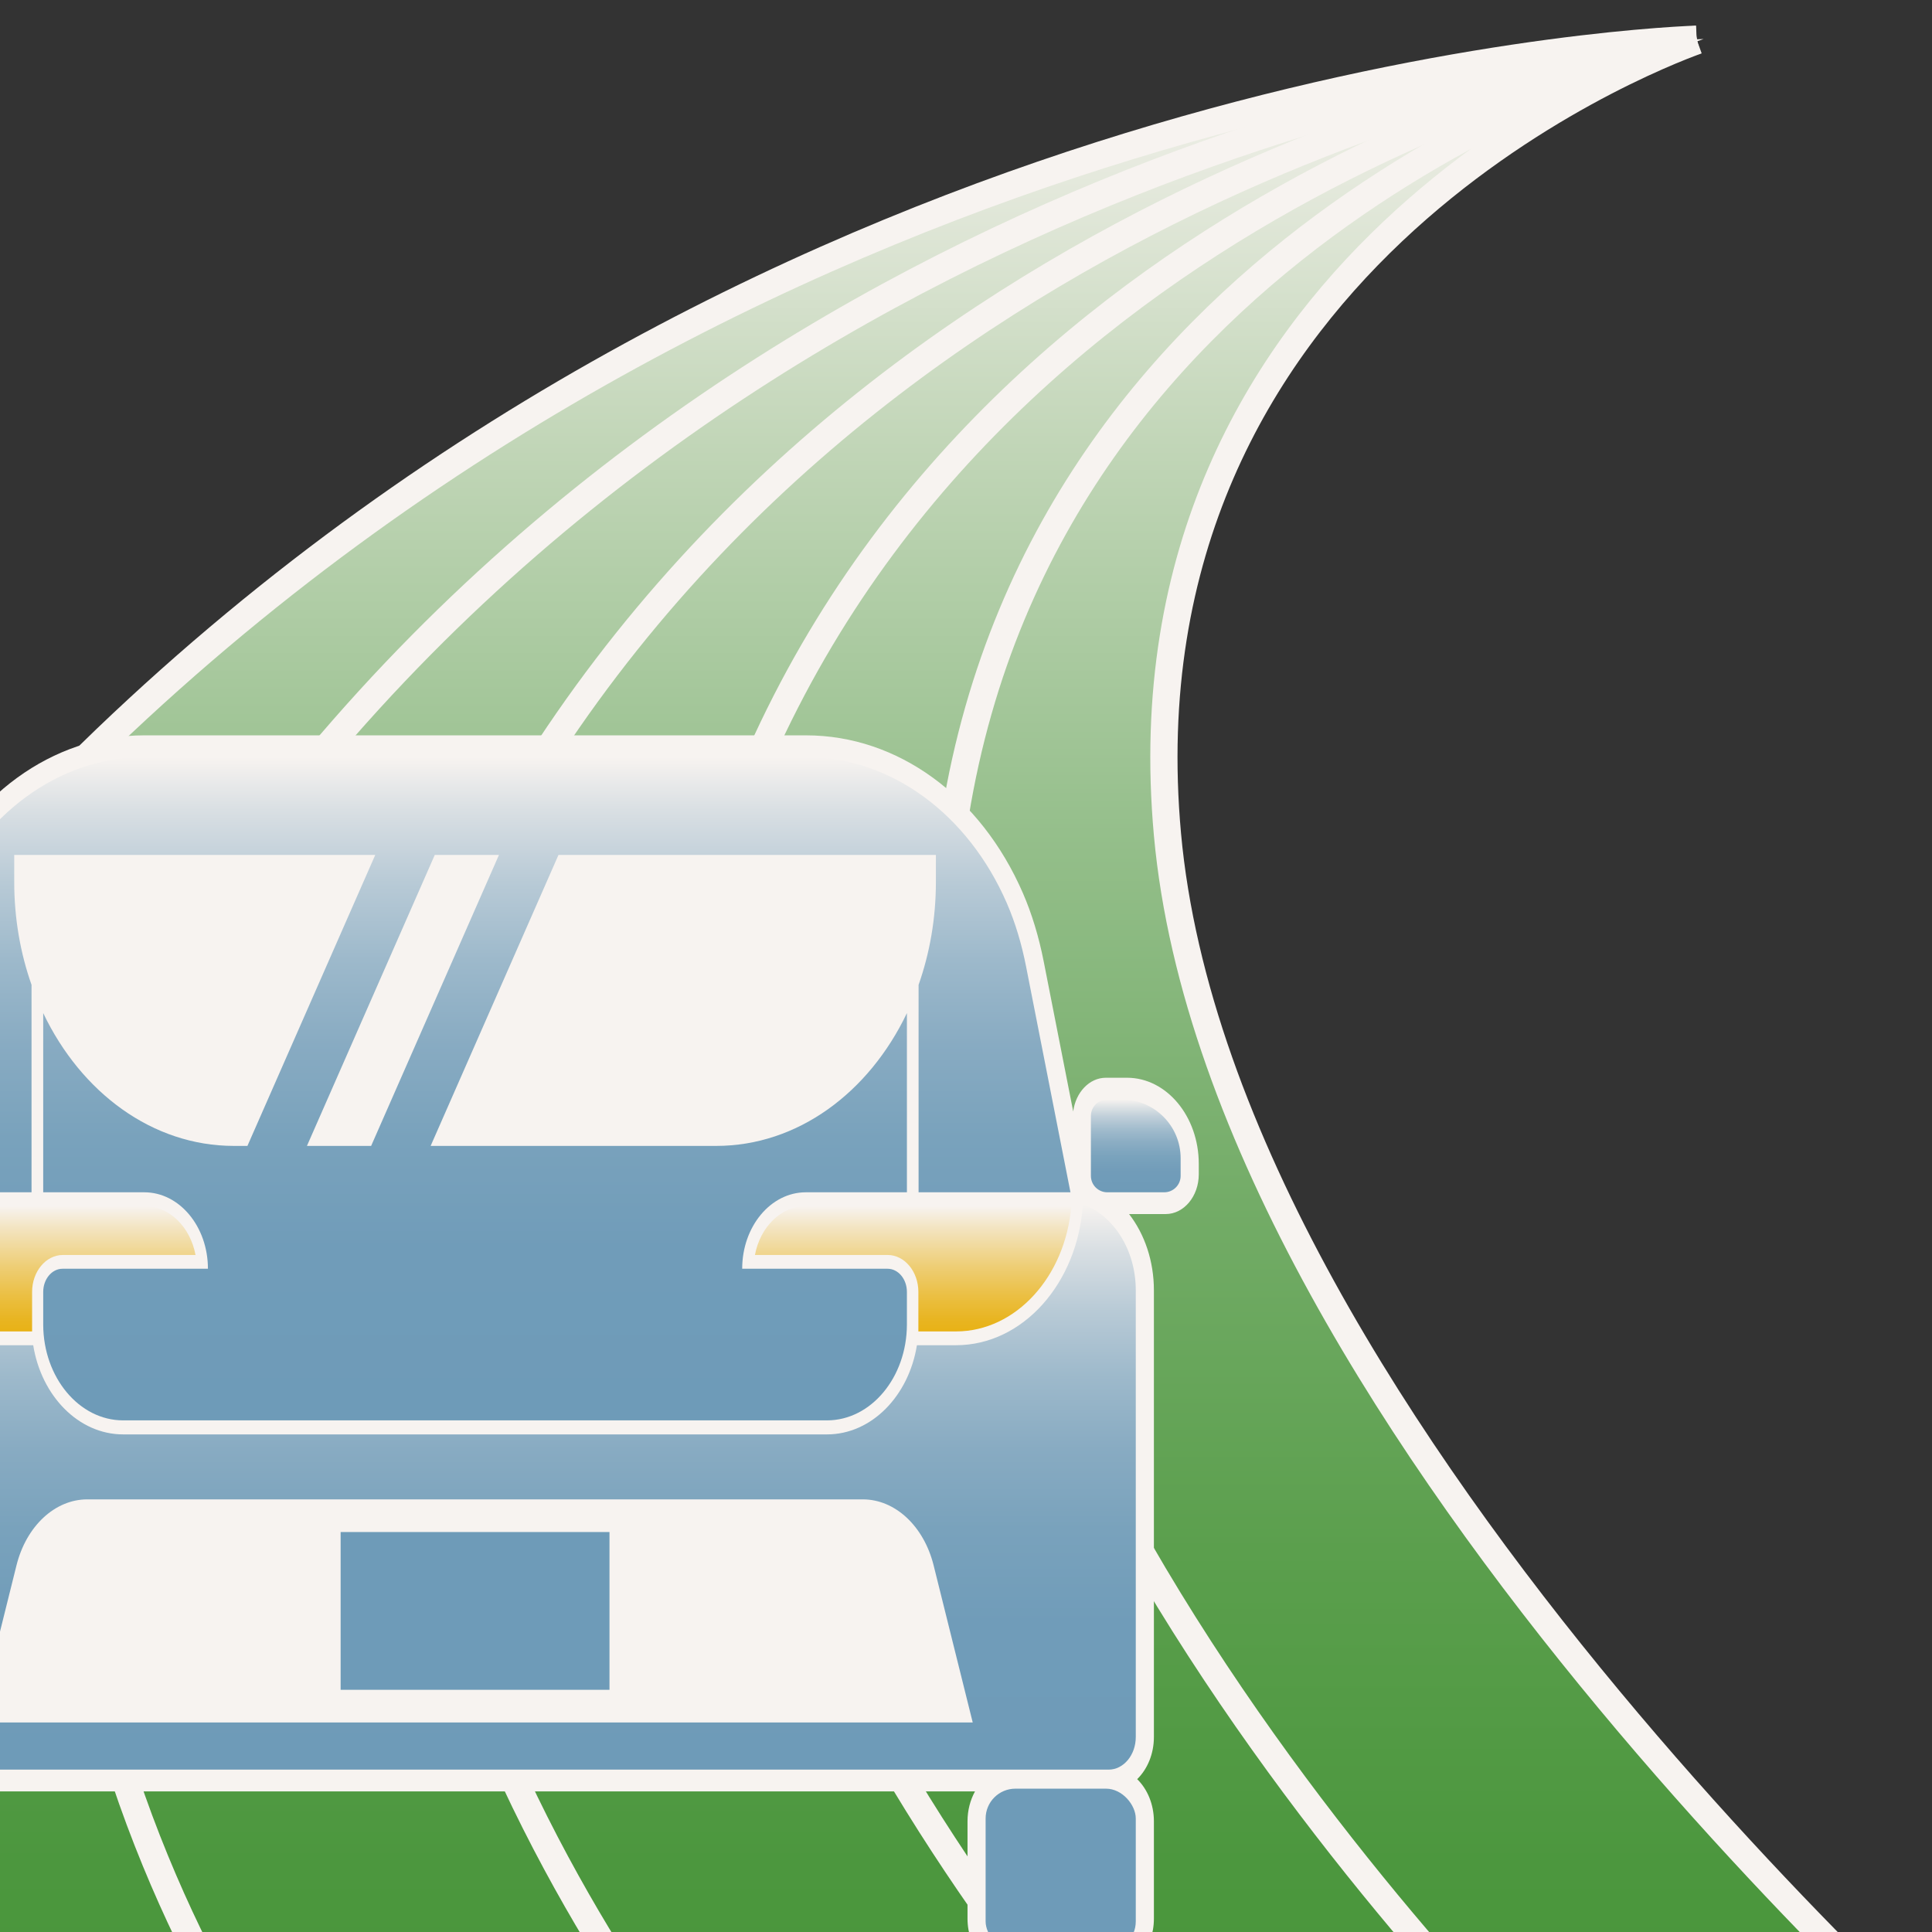
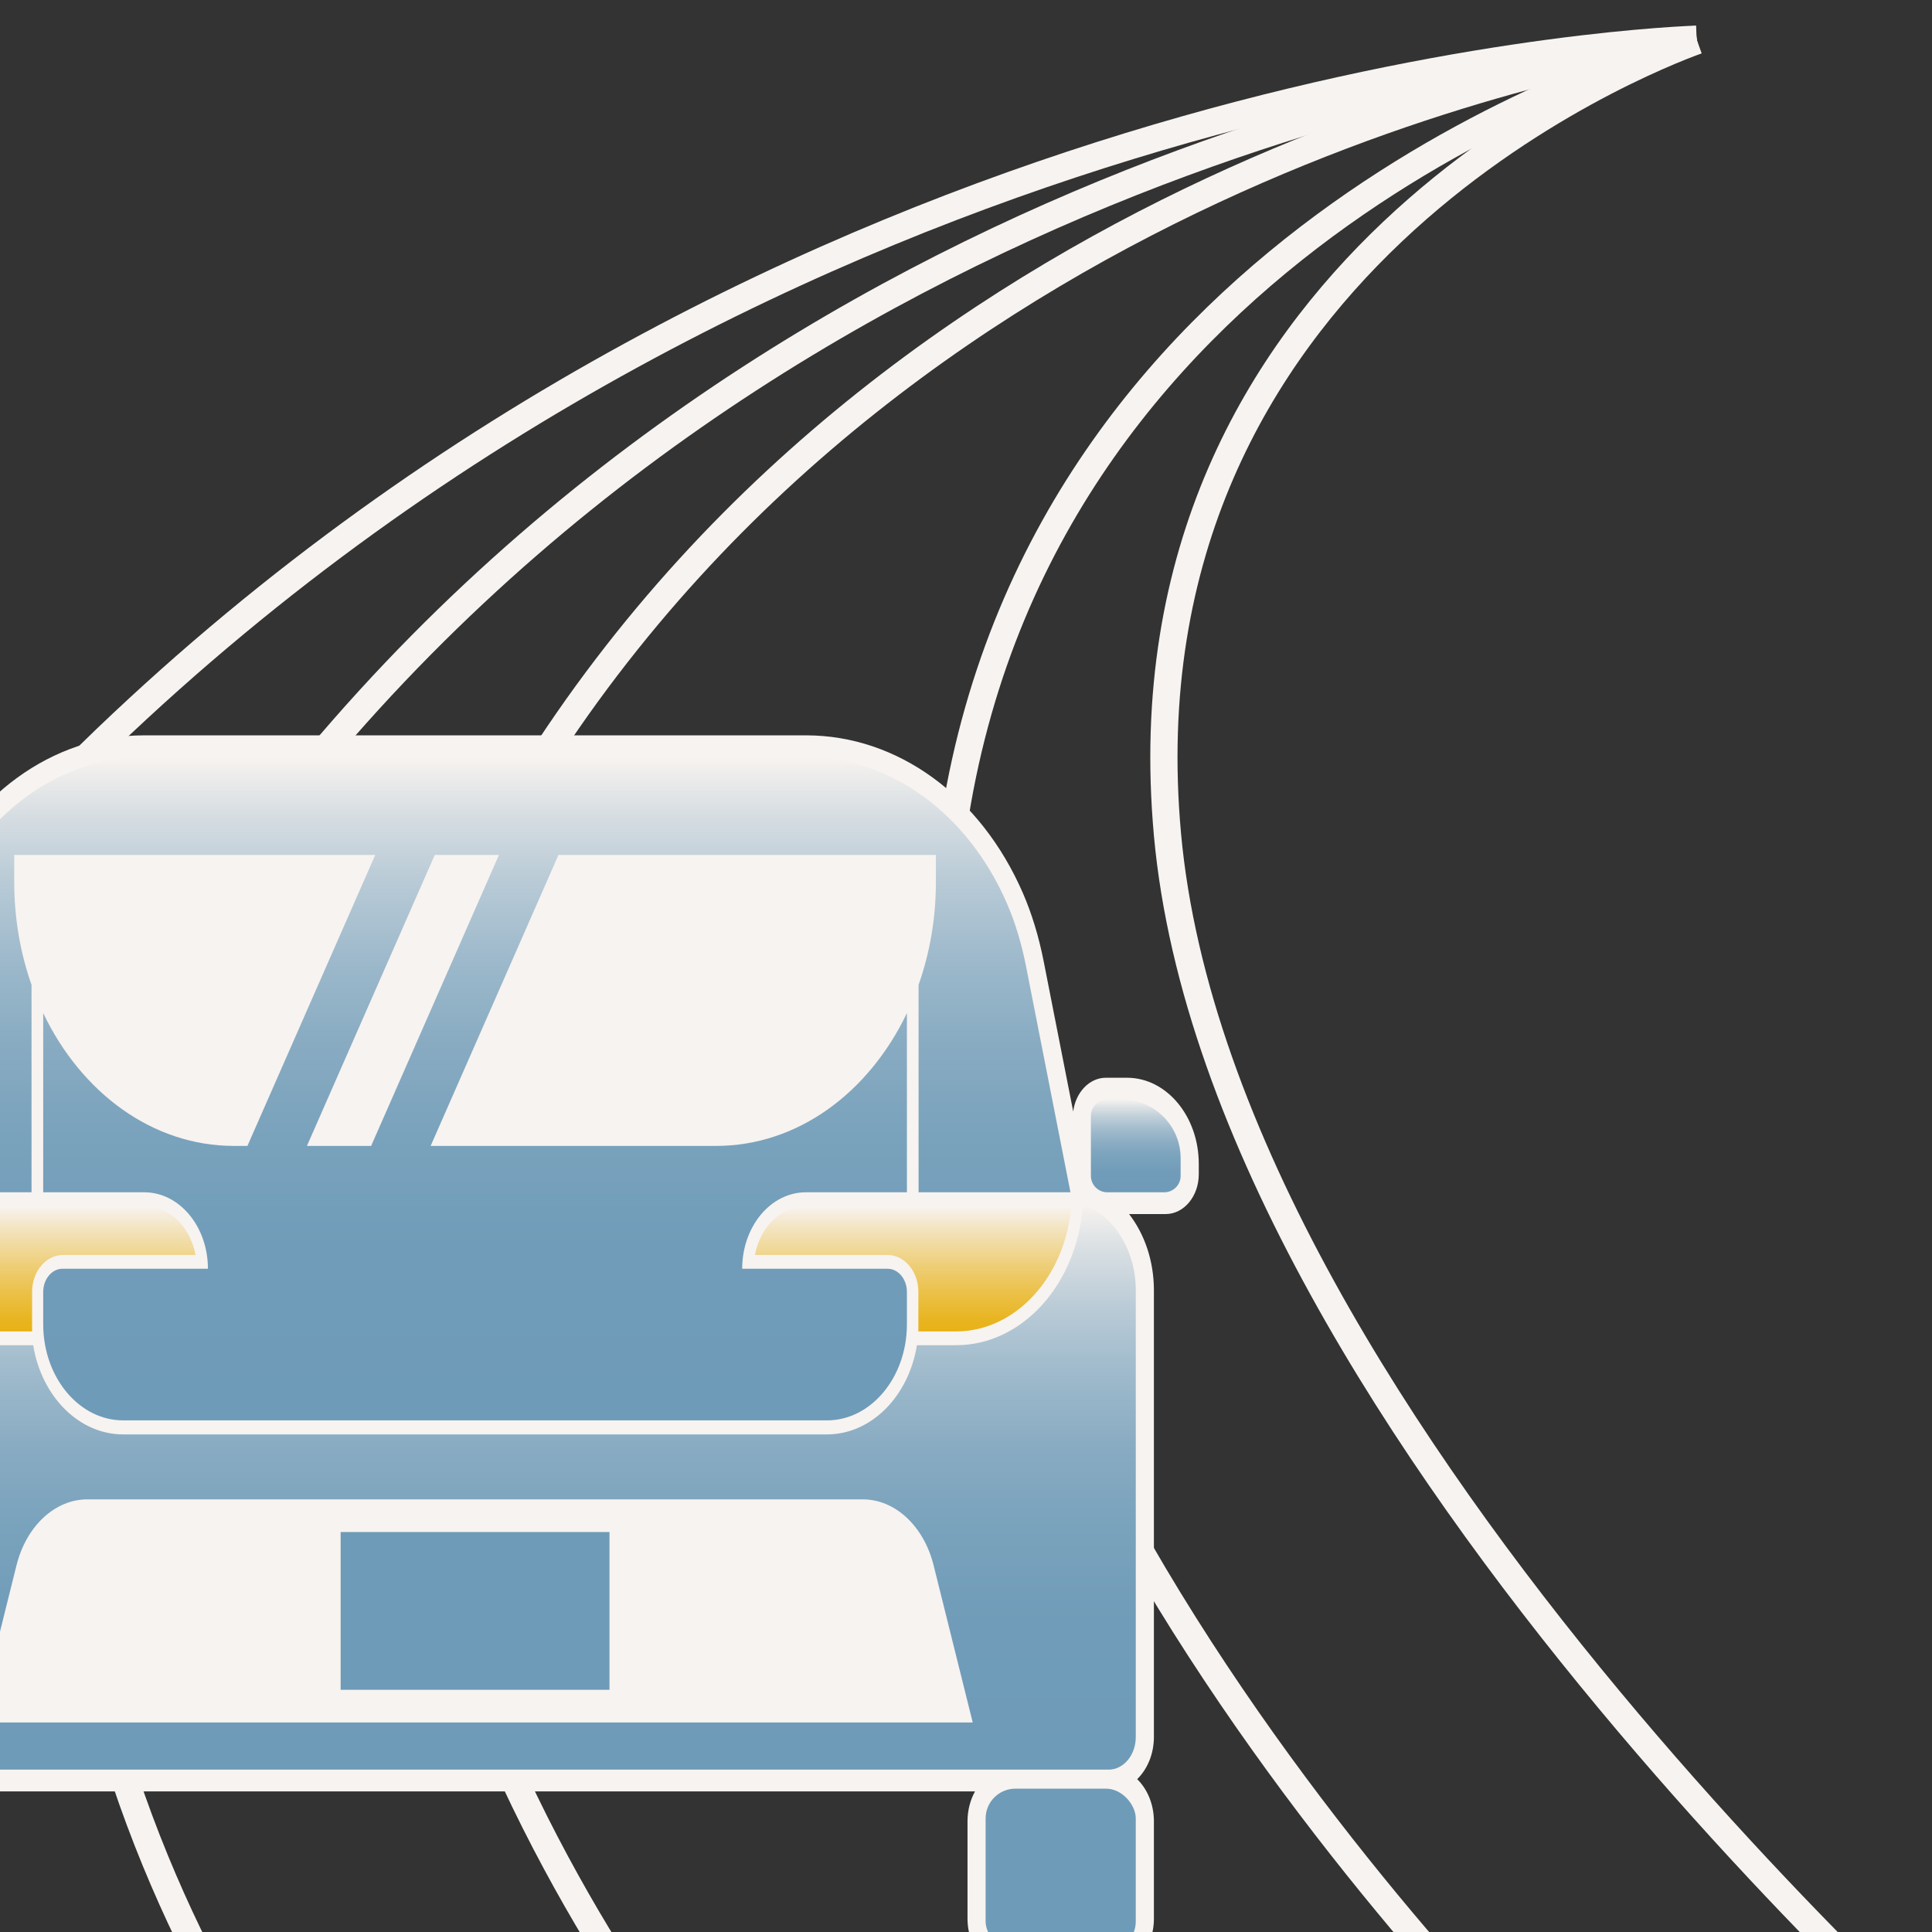
<svg xmlns="http://www.w3.org/2000/svg" xmlns:xlink="http://www.w3.org/1999/xlink" id="_レイヤー_2" width="709.999" height="710" viewBox="0 0 709.999 710">
  <rect x="0" y="0" width="709.999" height="710" fill="#333333" stroke="none" />
  <defs>
    <style>.cls-1{fill:url(#_名称未設定グラデーション_13);}.cls-2{fill:#f7f3f0;}.cls-3{stroke:#f7f3f0;stroke-miterlimit:10;stroke-width:10px;}.cls-3,.cls-4{fill:none;}.cls-5{fill:url(#_名称未設定グラデーション_169-2);}.cls-6{fill:url(#_名称未設定グラデーション_8);}.cls-7{fill:url(#_名称未設定グラデーション_13-2);}.cls-8{fill:url(#_名称未設定グラデーション_169);}.cls-9{fill:url(#_名称未設定グラデーション_179);}.cls-10{fill:#6e9bb8;}.cls-11{clip-path:url(#clippath);}</style>
    <clipPath id="clippath">
      <rect class="cls-4" width="709.999" height="710" />
    </clipPath>
    <linearGradient id="_名称未設定グラデーション_179" x1="317.403" y1="14.341" x2="317.403" y2="777.242" gradientUnits="userSpaceOnUse">
      <stop offset="0" stop-color="#f7f3f0" />
      <stop offset=".193" stop-color="#c2d6b8" />
      <stop offset=".382" stop-color="#95bf8b" />
      <stop offset=".561" stop-color="#73ac67" />
      <stop offset=".728" stop-color="#5b9f4d" />
      <stop offset=".879" stop-color="#4c973e" />
      <stop offset="1" stop-color="#479539" />
    </linearGradient>
    <linearGradient id="_名称未設定グラデーション_13" x1="174.583" y1="278.233" x2="174.583" y2="521.978" gradientUnits="userSpaceOnUse">
      <stop offset="0" stop-color="#f7f3f0" />
      <stop offset=".08" stop-color="#d9dfe3" />
      <stop offset=".189" stop-color="#b8cad6" />
      <stop offset=".306" stop-color="#9db9cb" />
      <stop offset=".433" stop-color="#88abc2" />
      <stop offset=".575" stop-color="#79a2bc" />
      <stop offset=".742" stop-color="#709cb9" />
      <stop offset="1" stop-color="#6e9bb8" />
    </linearGradient>
    <linearGradient id="_名称未設定グラデーション_13-2" x1="174.581" y1="442.529" x2="174.581" y2="650.331" xlink:href="#_名称未設定グラデーション_13" />
    <linearGradient id="_名称未設定グラデーション_8" x1="417.389" y1="404.065" x2="417.389" y2="438.16" gradientTransform="translate(-3.723 838.501) rotate(-90)" gradientUnits="userSpaceOnUse">
      <stop offset="0" stop-color="#f7f3f0" />
      <stop offset=".057" stop-color="#e4e7e8" />
      <stop offset=".184" stop-color="#c0cfd9" />
      <stop offset=".319" stop-color="#a2bccd" />
      <stop offset=".461" stop-color="#8badc3" />
      <stop offset=".612" stop-color="#7aa3bd" />
      <stop offset=".781" stop-color="#719cb9" />
      <stop offset="1" stop-color="#6e9bb8" />
    </linearGradient>
    <linearGradient id="_名称未設定グラデーション_169" x1="335.561" y1="443.227" x2="335.561" y2="489.292" gradientUnits="userSpaceOnUse">
      <stop offset="0" stop-color="#f7f3f0" />
      <stop offset=".189" stop-color="#f3e3bd" />
      <stop offset=".479" stop-color="#eece76" />
      <stop offset=".72" stop-color="#ebbf42" />
      <stop offset=".9" stop-color="#e8b522" />
      <stop offset="1" stop-color="#e8b216" />
    </linearGradient>
    <linearGradient id="_名称未設定グラデーション_169-2" x1="13.734" x2="13.734" xlink:href="#_名称未設定グラデーション_169" />
  </defs>
  <g id="_レイヤー_1-2">
    <g class="cls-11">
-       <path class="cls-9" d="M739.303,777.242s-289.442-250.296-309.466-470.556C409.813,86.426,626.069,14.341,626.069,14.341c0,0-325.509,7.322-586.378,257.198-260.868,249.876-88.079,505.703-88.079,505.703" />
      <path class="cls-3" d="M623.499,14.4c-26.088,1.018-334.949,18.003-584.605,257.139-260.868,249.876-88.079,505.703-88.079,505.703" />
      <path class="cls-3" d="M108.354,777.242s-196.12-254.721,8.57-498.673C312.848,45.447,598.709,16.745,623.531,14.502" />
      <path class="cls-3" d="M265.892,777.242s-219.45-253.614-70.939-491.644C337.144,58.491,600.006,18.072,623.562,14.604" />
-       <path class="cls-3" d="M423.43,777.242s-242.781-252.508-150.448-484.615C361.441,71.535,601.303,19.399,623.593,14.706" />
      <path class="cls-3" d="M580.968,777.242s-266.111-251.402-229.957-477.585C385.738,84.578,602.6,20.726,623.624,14.808" />
      <path class="cls-3" d="M738.506,777.242s-289.442-250.296-309.466-470.556C410.035,97.622,603.897,22.052,623.655,14.91" />
      <path class="cls-2" d="M414.188,396.065h-7.787c-6.079,0-11.115,5.392-12.005,12.401l-10.836-55.112c-1.801-9.157-4.379-17.627-7.663-25.177-15.549-35.74-46.075-57.943-79.664-57.943H52.932c-33.589,0-64.115,22.203-79.664,57.943-3.284,7.548-5.862,16.019-7.664,25.177l-10.838,55.124c-.886-7.014-5.924-12.413-12.006-12.413h-7.787c-14.528,0-26.348,14.2-26.348,31.655v3.833c0,8.054,5.454,14.606,12.159,14.606h13.456c-5.743,7.411-9.127,17.306-9.127,28.025v164.146c0,6.245,2.397,11.826,6.141,15.497-3.744,3.67-6.141,9.251-6.141,15.496v35.742c0,11.028,7.468,20,16.648,20H-23.039c9.18,0,16.648-8.972,16.648-20v-35.742c0-4.06-1.018-7.836-2.755-10.993h367.455c-1.737,3.157-2.755,6.934-2.755,10.993v35.742c0,11.028,7.468,20,16.648,20h35.201c9.18,0,16.648-8.972,16.648-20v-35.742c0-6.245-2.397-11.826-6.141-15.496,3.744-3.671,6.141-9.252,6.141-15.497v-164.146c0-10.719-3.384-20.614-9.128-28.025h13.457c6.705,0,12.159-6.553,12.159-14.606v-3.833c0-17.455-11.82-31.655-26.348-31.655Z" />
      <path class="cls-1" d="M-32.06,438.16H11.588v-76.242c-4.095-11.616-6.361-24.389-6.361-37.798v-9.936h132.677l-46.976,106.928h-4.967c-29.99,0-56.16-19.646-70.082-48.808v65.855h37.144c12.918,0,23.39,12.581,23.39,28.1l-53.439 0c-3.917,0-7.092,3.814-7.092,8.521v12.027c.052,19.404,13.205,35.171,29.368,35.171h258.663c16.163,0,29.316-15.767,29.368-35.171v-12.027c0-4.706-3.175-8.521-7.092-8.521l-53.438-0c0-15.519,10.472-28.1,23.39-28.1h37.144v-65.855c-13.922,29.163-40.092,48.808-70.082,48.808h-104.944l46.976-106.928h138.702v9.936c0,13.409-2.265,26.182-6.361,37.798v76.242h55.815l-16.312-82.967c-1.588-8.078-3.883-15.954-7.084-23.31-14.148-32.52-42.368-53.649-73.763-53.649H52.932c-31.394,0-59.615,21.13-73.763,53.649-3.2,7.356-5.495,15.232-7.084,23.31l-16.312,82.967h12.167ZM183.366,314.185l-46.976,106.928h-23.592l46.976-106.928h23.592Z" />
      <path class="cls-7" d="M397.956,442.53c-1.858,28.993-22.015,51.829-46.625,51.829h-14.369c-2.991,18.645-16.668,32.775-33.048,32.775H45.251c-16.38,0-30.057-14.13-33.048-32.775H-2.166c-24.61,0-44.767-22.836-46.625-51.831-11.255,4.177-19.437,16.762-19.437,31.656v164.146c0,6.627,4.472,12,9.989,12h17.6c.256,0,.51-.015.765-.023.246.009.492.023.741.023h446.535c5.517,0,9.989-5.373,9.989-12v-164.146c0-14.892-8.18-27.476-19.433-31.654ZM-8.309,632.997l14.36-57.709c3.597-14.457,14.136-24.281,26.047-24.281h284.966c11.911,0,22.45,9.824,26.047,24.281l14.36,57.709H-8.309Z" />
      <rect class="cls-10" x="125.18" y="563.011" width="98.802" height="57.981" />
      <rect class="cls-10" x="362.211" y="657.324" width="55.178" height="59.742" rx="10.948" ry="10.948" />
      <path class="cls-6" d="M421.923,404.624h6.486c3.327,0,6.028,2.701,6.028,6.028v20.921c0,3.327-2.701,6.028-6.028,6.028h-22.039c-3.327,0-6.028-2.701-6.028-6.028v-5.367c0-11.911,9.67-21.581,21.581-21.581Z" transform="translate(838.501 3.723) rotate(90)" />
      <path class="cls-8" d="M351.331,489.292c22.046,0,40.231-20.24,42.355-46.066h-97.545c-9.123,0-16.778,7.695-18.705,17.966l48.754 0c6.236,0,11.309,6.095,11.309,13.587v14.512h13.832Z" />
      <path class="cls-5" d="M53.154,443.227H-44.391c2.123,25.826,20.308,46.066,42.354,46.066h13.832l0-14.512c0-7.492,5.073-13.587,11.309-13.587l48.754-0c-1.927-10.271-9.582-17.966-18.705-17.966Z" />
    </g>
  </g>
</svg>